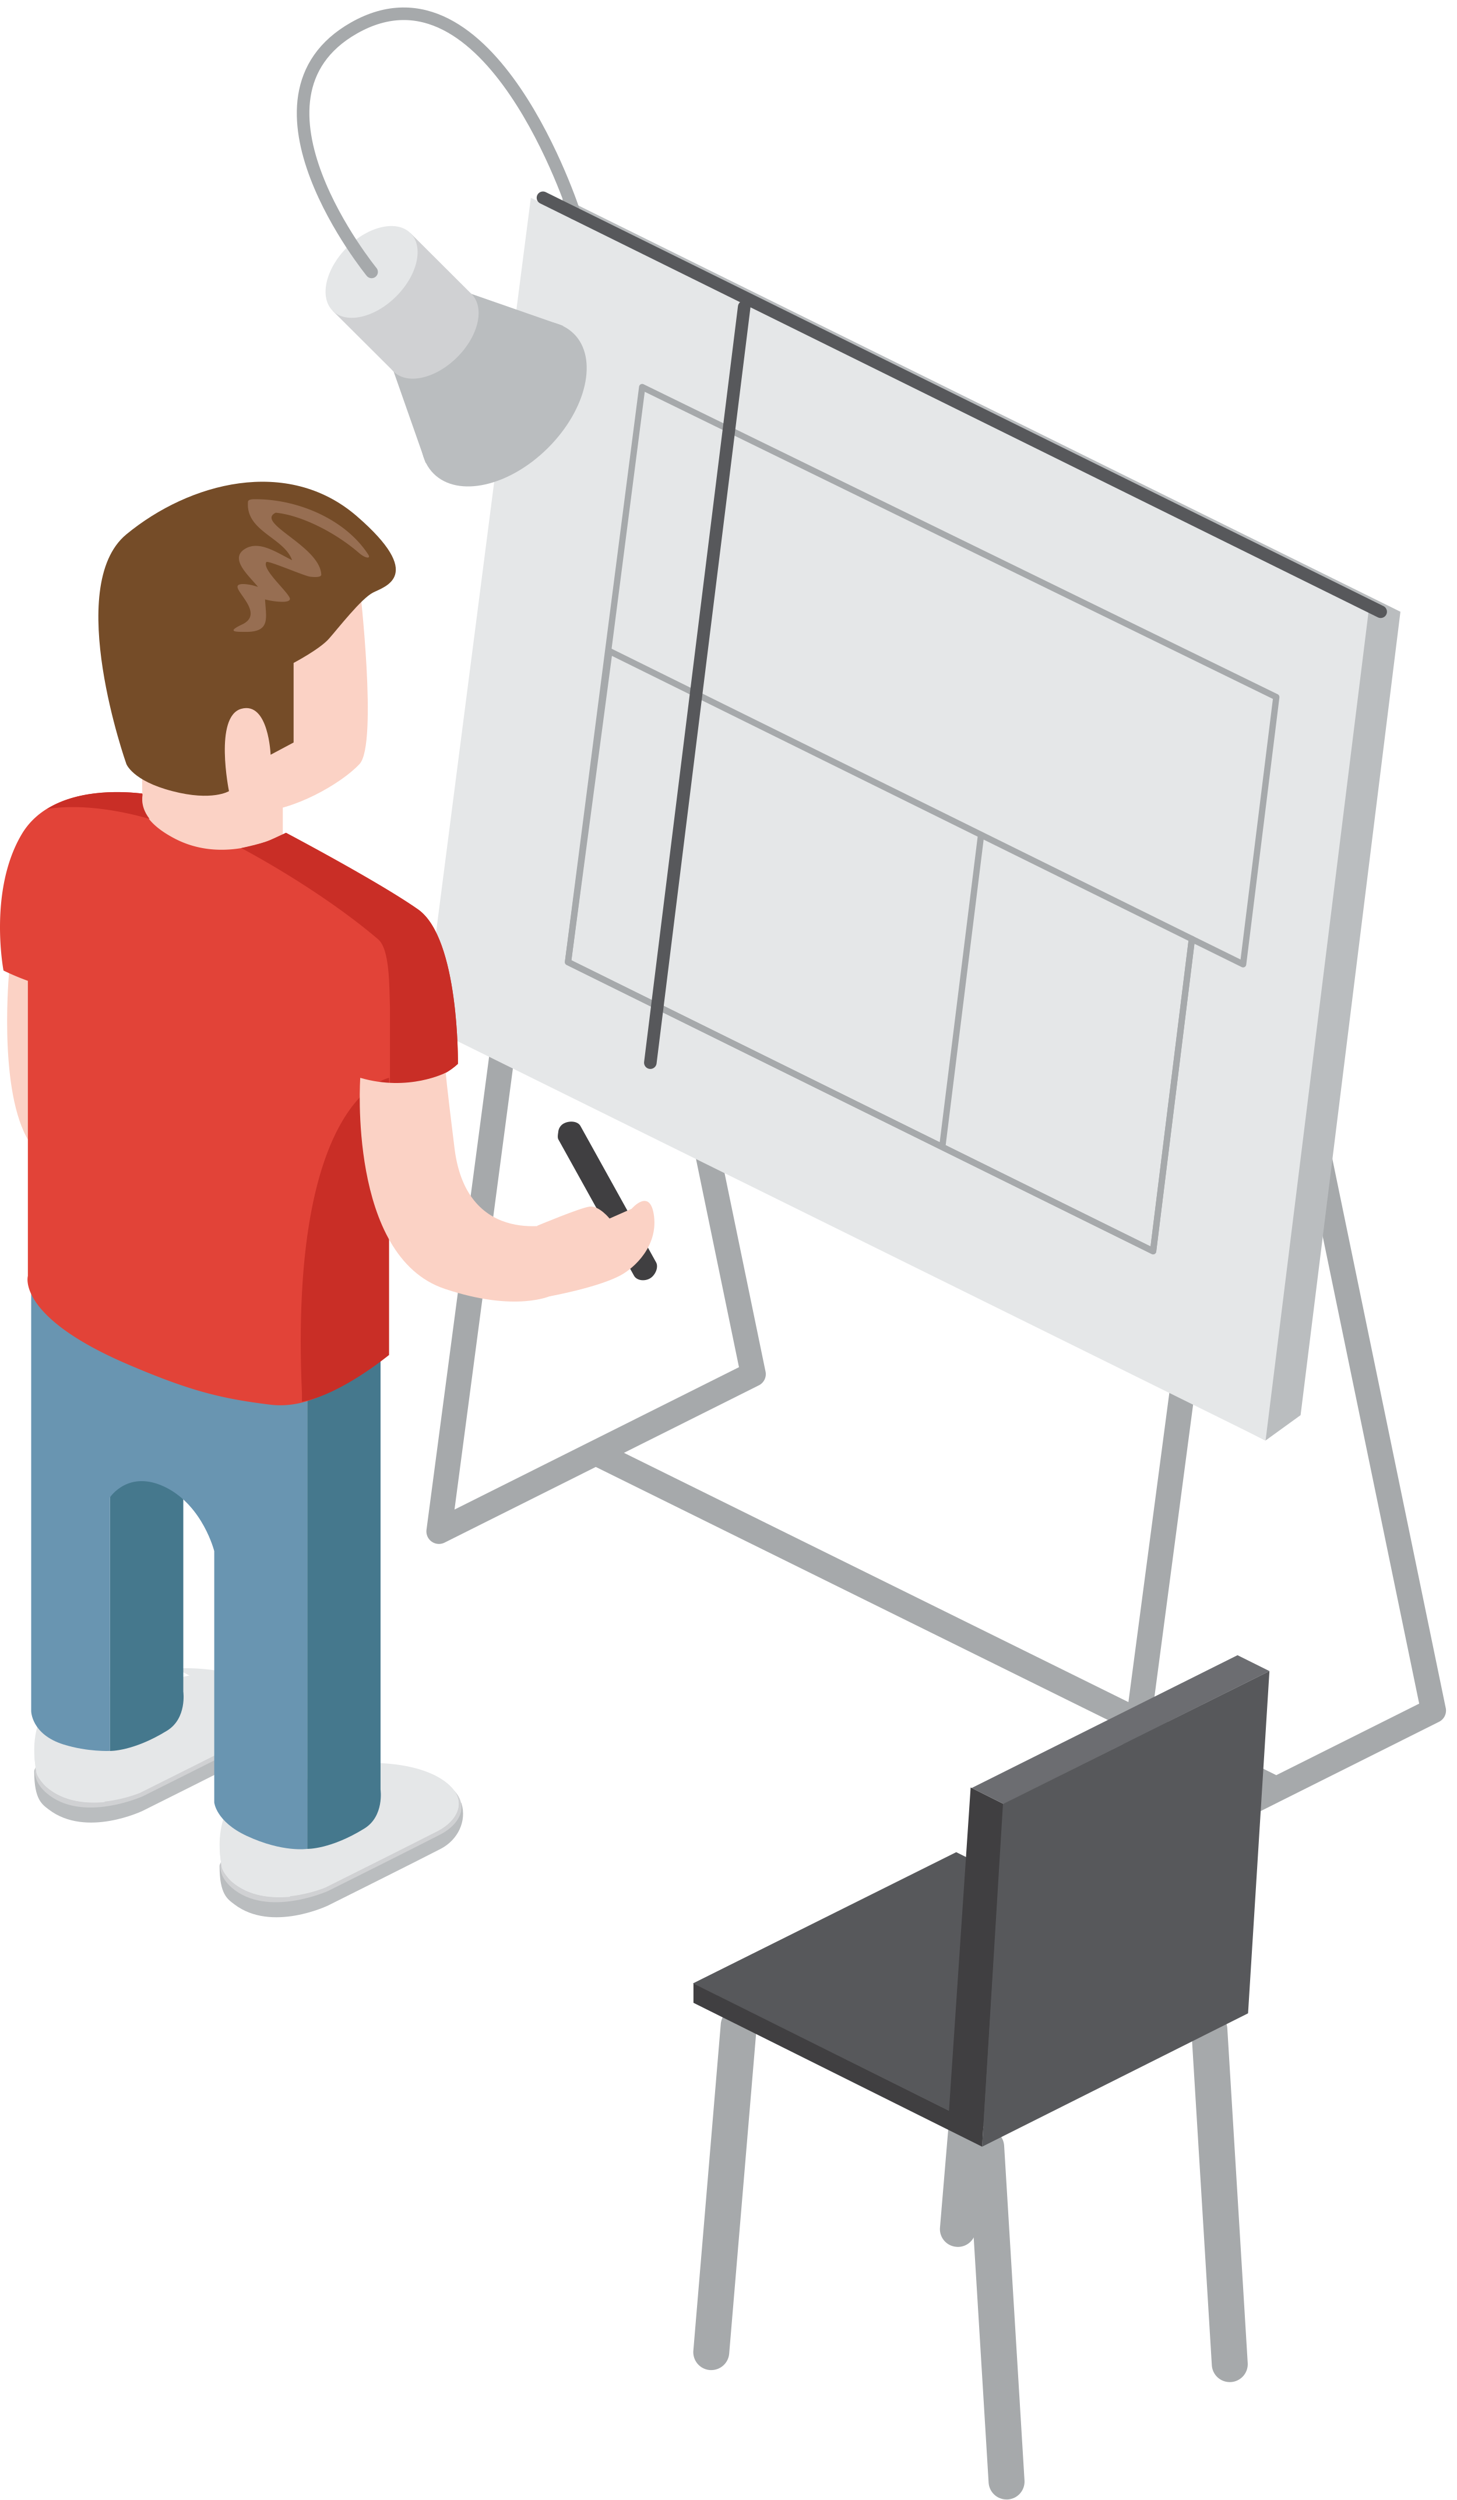
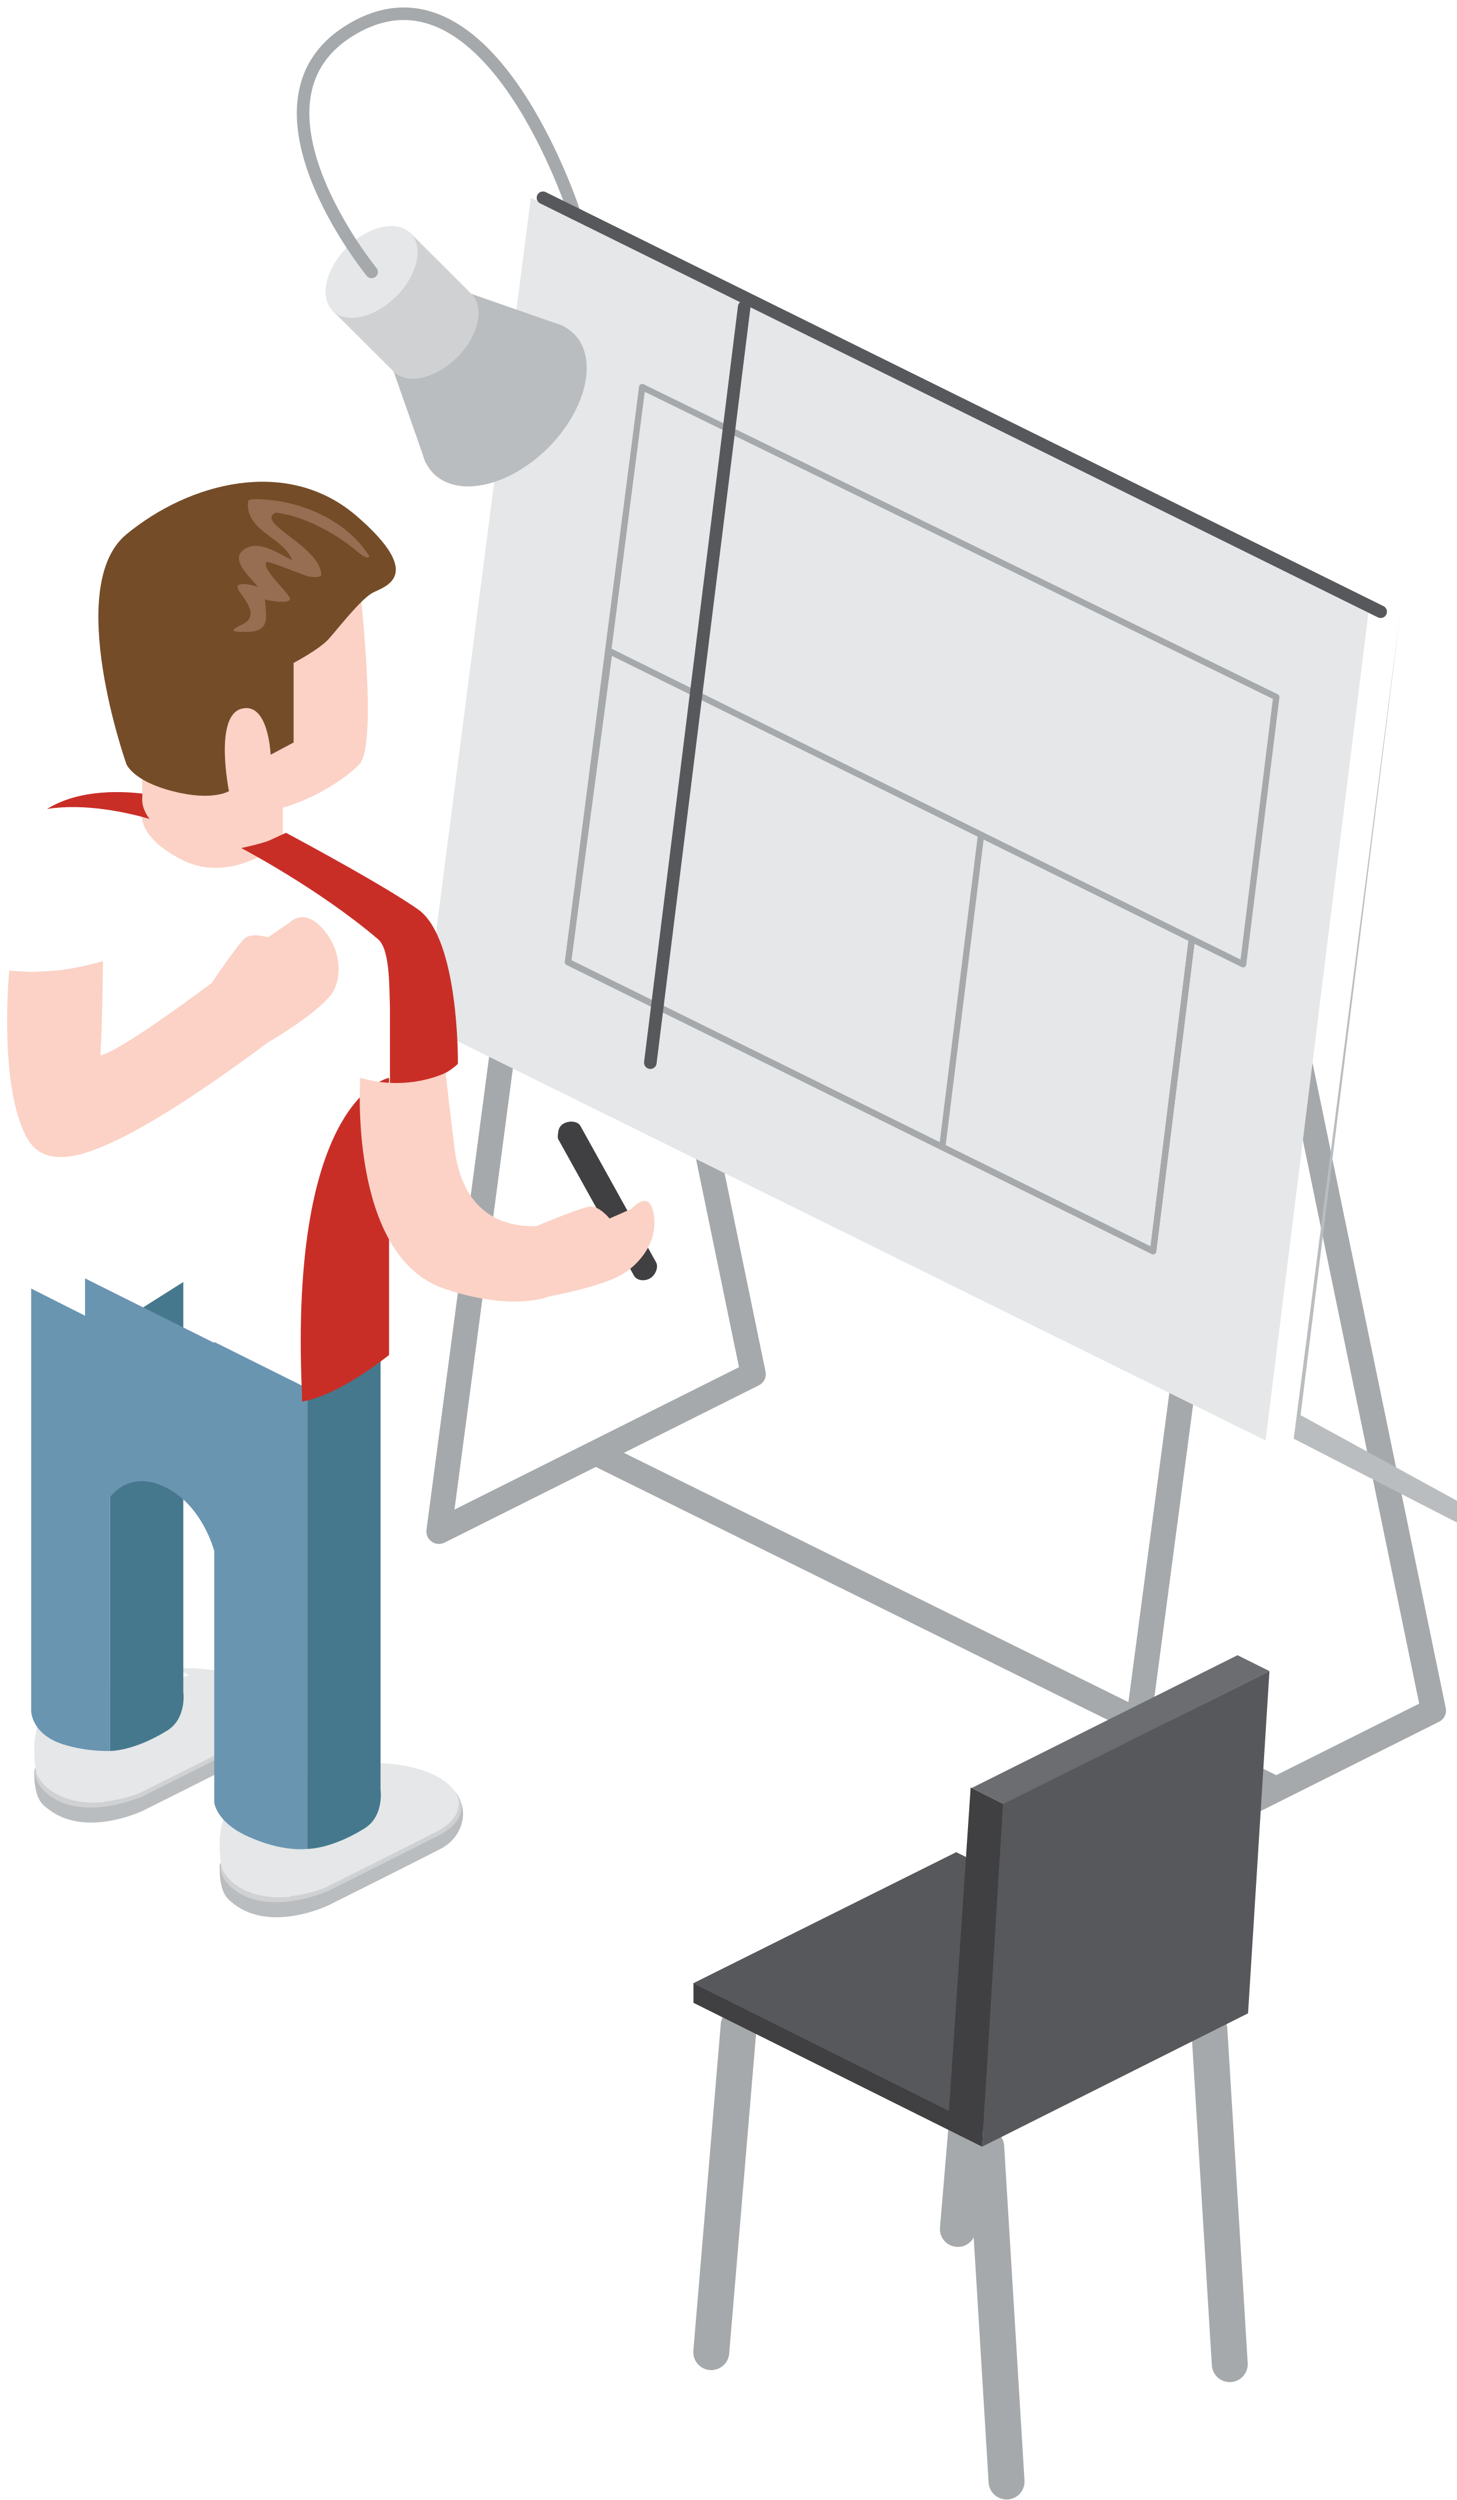
<svg xmlns="http://www.w3.org/2000/svg" width="116" height="199">
  <g fill="none" fill-rule="evenodd">
    <path d="M114.125 136.166L89.1 148.69m-29.13-39.307l-25.023 12.521m66.666 20.522l-53.987-26.672m41.476 32.936l10.783-81.48m.001 0l14.238 68.957m-79.177-14.263l10.786-81.477m.001.001l14.235 68.956" stroke="#A6A9AB" stroke-width="2" stroke-linecap="round" stroke-linejoin="round" />
-     <path fill="#BABDBF" d="M103.547 112.652l7.949-63.954L44.8 15.744l-8.496 65.828 64.454 33.098z" />
+     <path fill="#BABDBF" d="M103.547 112.652l7.949-63.954l-8.496 65.828 64.454 33.098z" />
    <path fill="#E5E7E8" d="M100.76 114.67l8.198-65.973-66.694-32.953L33.77 81.57z" />
    <path stroke="#A6A9AB" stroke-width=".5" stroke-linejoin="round" d="M101.613 55.49L51.128 30.812l-5.906 45.774L91.806 99.6l3.085-24.851 4.08 2.011z" />
    <path stroke="#A6A9AB" stroke-width=".5" stroke-linejoin="round" d="M91.806 99.6l3.085-24.852-46.375-22.916-3.294 24.753zM75.03 91.23l3.088-24.852" />
    <path d="M45.691 26.574c-1.947-1.94-6.024-1.021-9.107 2.053-3.086 3.073-4.006 7.138-2.059 9.079 1.947 1.94 6.021 1.02 9.107-2.053 3.08-3.076 4.006-7.138 2.06-9.08" fill="#BABDBF" />
    <path fill="#BABDBF" d="M44.841 25.942l-7.303-2.544-6.199 6.18 2.555 7.28z" />
    <path d="M37.538 23.402c-1.078-1.079-3.343-.568-5.057 1.138-1.706 1.706-2.218 3.964-1.142 5.04 1.082 1.075 3.344.567 5.058-1.142 1.711-1.703 2.223-3.96 1.141-5.036" fill="#D0D1D3" />
    <path fill="#D0D1D3" d="M32.68 18.558l-6.196 6.18 4.857 4.84 6.196-6.177z" />
    <path d="M32.68 18.558c-1.079-1.078-3.343-.568-5.055 1.138-1.708 1.71-2.22 3.964-1.141 5.042 1.078 1.073 3.346.565 5.054-1.14 1.714-1.707 2.224-3.964 1.142-5.04" fill="#E5E7E8" />
    <path d="M45.734 16.981S39.017-3.929 28.18 2.23c-9.87 5.61 1.405 19.416 1.405 19.416" stroke="#A6A9AB" stroke-linecap="round" stroke-linejoin="round" />
    <path d="M44.45 90.075a.845.845 0 0 1 .436-.642c.419-.229 1.098-.21 1.328.202l6.018 10.846c.23.414-.082 1.064-.498 1.293-.41.23-1.032.183-1.262-.232L44.453 90.7c-.087-.167-.024-.453-.002-.625" fill="#403F41" />
    <path d="M28.629 46.56s1.47 12.665 0 14.254c-1.465 1.586-5.372 3.772-8.058 3.772-2.689 0-8.436-2.312-8.436-2.312V48.508s13.444-7.676 16.494-1.949M.735 77.269c1.93.133 1.768.1 3.214.03 1.969-.099 4.25-.79 4.25-.79s-.047 5.048-.206 7.51c1.372-.322 5.874-3.546 8.858-5.765 0-.008 2.054-3.052 2.631-3.557.584-.494 1.849-.079 1.849-.079l1.741-1.19s1.136-1.237 2.683.568c1.545 1.804 1.427 4.08.636 5.142-1.263 1.66-5.041 3.833-5.041 3.833v-.006c-2.878 2.157-7.694 5.6-11.528 7.535-3.1 1.558-6.308 2.661-7.721 0C-.14 86.282.735 77.269.735 77.269" fill="#FBD2C5" />
    <path d="M22.516 62.4v4.62s-4.03 3.413-7.938 1.466c-3.91-1.946-3.233-3.898-3.233-3.898l-.047-3.775L22.516 62.4z" fill="#FBD2C5" />
    <path d="M14.652 135.186s3.407-1.217 5.824.246c.354.215 1.421.3 1.514.603.417 1.381-.276 2.874-1.653 3.598-1.594.835-8.968 4.512-8.968 4.512s-4.512 2.178-7.486-.101c-.514-.401-1.158-.764-1.158-3.022 0-.639 1.377-.898 2.237-1.288 2.306-1.054 9.69-4.548 9.69-4.548" fill="#BABDBF" />
    <path d="M14.652 134.026s3.407-1.214 5.824.249c2.53 1.537 1.46 3.36-.14 4.198-1.593.838-8.967 4.515-8.967 4.515s-4.843 2.181-7.666-.254c-1.613-1.39-1.046-3.109 1.26-4.16 2.305-1.05 9.69-4.548 9.69-4.548" fill="#D0D1D3" />
    <path d="M14.42 133.524s3.414-.98 5.835.486c2.527 1.531 1.453 3.357-.135 4.198-1.601.833-8.97 4.51-8.97 4.51s-4.633 1.962-7.453-.47c-.235-.207-.725-.78-.794-1.152-.52-2.798.2-4.14.824-5.675 2.306-1.05 10.693-1.897 10.693-1.897" fill="#E5E7E8" />
    <path d="M3.235 136.787c3.792-2.165 5.084 6.597 5.098 6.668-1.487.134-3.27-.032-4.635-1.209-.236-.205-.726-.778-.795-1.149-.372-2.012-.049-3.082.332-4.31m16.885 1.421c-.378.194-1.087.51-1.952.882.052-1.114-.123-4.633-4.088-6.186-.063-.03-.123-.044-.183-.068.098-.014.178-.02.178-.02s3.759-.272 6.18 1.194c2.527 1.53 1.453 3.357-.135 4.198" fill="#E5E7E8" />
    <path d="M29.41 142.722s3.409-1.214 5.826.249c.35.213 1.419.3 1.509.597.422 1.384-.274 2.88-1.648 3.601-1.6.835-8.968 4.512-8.968 4.512s-4.515 2.181-7.483-.098c-.517-.401-1.164-.764-1.164-3.022 0-.639 1.378-.9 2.24-1.291 2.303-1.051 9.688-4.548 9.688-4.548" fill="#BABDBF" />
    <path d="M29.41 141.565s3.409-1.217 5.826.249c2.53 1.534 1.454 3.36-.14 4.198-1.598.835-8.967 4.512-8.967 4.512s-4.846 2.184-7.669-.251c-1.61-1.39-1.043-3.11 1.262-4.16 2.303-1.054 9.688-4.548 9.688-4.548" fill="#D0D1D3" />
    <path d="M29.177 141.063s3.417-.983 5.835.483c2.527 1.531 1.457 3.36-.14 4.196-1.596.838-8.967 4.515-8.967 4.515s-4.63 1.96-7.45-.473c-.236-.207-.726-.78-.794-1.149-.52-2.8.202-4.144.827-5.678 2.302-1.048 10.69-1.894 10.69-1.894" fill="#E5E7E8" />
    <path d="M17.995 144.323c3.79-2.162 5.084 6.6 5.098 6.671-1.49.134-3.27-.032-4.638-1.209-.236-.207-.726-.78-.794-1.15-.375-2.014-.05-3.084.334-4.312m16.877 1.419c-.372.197-1.084.514-1.946.885.049-1.114-.124-4.635-4.086-6.186-.065-.03-.123-.043-.186-.068l.175-.016s3.765-.276 6.183 1.187c2.527 1.534 1.457 3.36-.14 4.198" fill="#E5E7E8" />
    <path d="M30.297 106.822l-5.837 3.688v36.669s1.848.052 4.553-1.624c1.591-.983 1.284-3.101 1.284-3.101v-35.632zm-15.703-4.77l-5.838 3.69v33.64s1.848.054 4.556-1.622c1.585-.986 1.282-3.099 1.282-3.099v-32.609z" fill="#45788D" />
    <path d="M6.77 104.735v-2.97l10.287 5.135v-.077l7.404 3.688v36.666s-1.945.308-4.822-1.035c-2.45-1.14-2.582-2.661-2.582-2.661v-20.004s-.893-3.584-3.845-5.069l-.019-.008c-2.957-1.471-4.435.792-4.435.792v20.189s-1.772.09-3.705-.516c-2.574-.808-2.571-2.664-2.571-2.664v-33.628l4.288 2.162z" fill="#6995B1" />
-     <path d="M1.724 66.416c2.297-3.89 8.053-3.42 9.575-3.248.241.03-.893 1.78 2.667 3.614 4.28 2.192 8.8-.488 8.8-.488s7.207 3.78 10.509 6.092c3.305 2.312 3.182 12.3 3.182 12.3-2.06 1.83-5.282 1.895-7.412 1.69l.657 21.614s-3.656 4.395-8.209 3.825c-3.921-.486-6.369-1.092-11.292-3.197-8.929-3.816-7.982-7.043-7.982-7.043V78.078a19.6 19.6 0 0 1-1.94-.819s-1.22-6.336 1.445-10.843" fill="#E24338" />
    <path d="M31.046 80.185c-.06-1.687 0-4.616-.944-5.416-4.754-4.053-10.895-7.26-10.895-7.26s1.738-.375 2.275-.623c.32-.145 1.284-.593 1.284-.593 2.095 1.12 7.963 4.305 10.509 6.093 3.305 2.312 3.182 12.3 3.182 12.3-1.7 1.616-4.285 1.693-5.41 1.616v-6.117z" fill="#C92E26" />
    <path d="M24.038 110.885C22.992 87.26 30.976 85.8 30.976 85.8v22.059s-3.869 3.19-6.938 3.715c-.003-.15.005-.53 0-.688" fill="#C92E26" />
    <path d="M23.375 52.772v6.333l-1.83.977s-.156-4.264-2.338-3.658c-2.182.617-.977 6.554-.977 6.554s-1.328.827-4.504 0c-3.185-.822-3.667-2.165-3.667-2.165s-5.013-14.134 0-18.275c5.01-4.136 12.83-6.21 18.332-1.463 5.498 4.755 2.256 5.61 1.311 6.095-.947.483-2.782 2.85-3.515 3.677-.731.83-2.812 1.925-2.812 1.925" fill="#754C28" />
    <path d="M11.909 65.19c-1.679-.486-5.14-1.283-8.165-.789 2.694-1.692 6.371-1.365 7.554-1.234.17.025-.293.85.61 2.023" fill="#C92E26" />
    <path d="M42.774 97.574s3.398-1.423 4.165-1.524c.758-.092 1.59.95 1.59.95l1.758-.775s1.495-1.752 1.786.6c.287 2.356-1.515 4.082-2.687 4.707-1.826.974-5.66 1.665-5.66 1.665l-.952-5.623z" fill="#FBD2C5" />
    <path d="M19.267 49.714c1.734-.808-.364-2.454-.358-3.005 0-.38 1.054-.15 1.199-.115.131.035.288.08.433.123-.77-.931-2.295-2.241-1.044-3.02 1.142-.709 2.547.298 3.757.896-.643-1.815-3.713-2.287-3.51-4.651.019-.23.506-.202.632-.202 3.308 0 7.117 1.577 8.948 4.414.222.346-.232.305-.742-.137-1.859-1.616-4.58-3.003-6.631-3.205-1.676.817 3.496 2.637 3.628 4.92.016.289-.786.188-.907.171-.468-.062-3.354-1.32-3.466-1.16-.372.557 1.605 2.258 1.856 2.845.14.322-.473.322-.621.319a5.888 5.888 0 0 1-1.339-.191c.074 1.463.476 2.612-1.583 2.585-.651-.008-1.571.033-.252-.587" fill="#976E52" />
    <path d="M28.682 85.799s-.994 14.203 6.714 16.793c5.668 1.906 8.48.549 8.48.549l.534-5.779s-7.215 2.1-8.22-5.932c-.676-5.415-.7-6.038-.7-6.038s-2.955 1.532-6.808.407" fill="#FBD2C5" />
    <path d="M43.228 15.743l66.695 32.953M51.777 84.592l7.472-60.158" stroke="#57585B" stroke-linecap="round" stroke-linejoin="round" />
    <path d="M97.907 189.625c.03 0 .058-.003.088-.003a1.428 1.428 0 0 0 1.342-1.512l-1.624-26.659a1.446 1.446 0 0 0-1.517-1.337 1.432 1.432 0 0 0-1.342 1.512l1.627 26.658a1.43 1.43 0 0 0 1.426 1.34m-17.77 9.344h.09a1.428 1.428 0 0 0 1.339-1.512l-1.621-26.659a1.445 1.445 0 0 0-1.52-1.337 1.426 1.426 0 0 0-1.339 1.512l1.624 26.658c.05.757.68 1.338 1.427 1.338m-23.509-10.3a1.43 1.43 0 0 0 1.426-1.308l2.188-26.014a1.427 1.427 0 0 0-1.306-1.54 1.437 1.437 0 0 0-1.55 1.302l-2.185 26.015a1.431 1.431 0 0 0 1.303 1.542c.047.003.085.003.124.003" fill="#A6A9AB" />
    <path d="M76.265 178.863c.734 0 1.358-.562 1.424-1.307l2.185-26.015a1.43 1.43 0 0 0-2.85-.237l-2.186 26.014a1.415 1.415 0 0 0 1.303 1.537c.042.005.08.008.124.008" fill="#A6A9AB" />
    <path fill="#D0D1D3" d="M76.115 149.364l21.839 10.864-19.887 9.906-21.83-10.867z" />
    <path fill="#57585B" d="M76.131 147.44l23.017 11.453-20.958 10.444-23.019-11.451z" />
    <path fill="#403F41" d="M75.554 168.016l1.725-25.725 2.623 1.31-1.712 27.284-22.98-11.454v-1.545z" />
    <path fill="#6C6D71" d="M98.525 131.76l2.544 1.266L79.9 143.601l-2.544-1.267z" />
    <path fill="#57585B" d="M79.853 143.6l21.215-10.575-1.703 27.243-21.174 10.616z" />
  </g>
</svg>